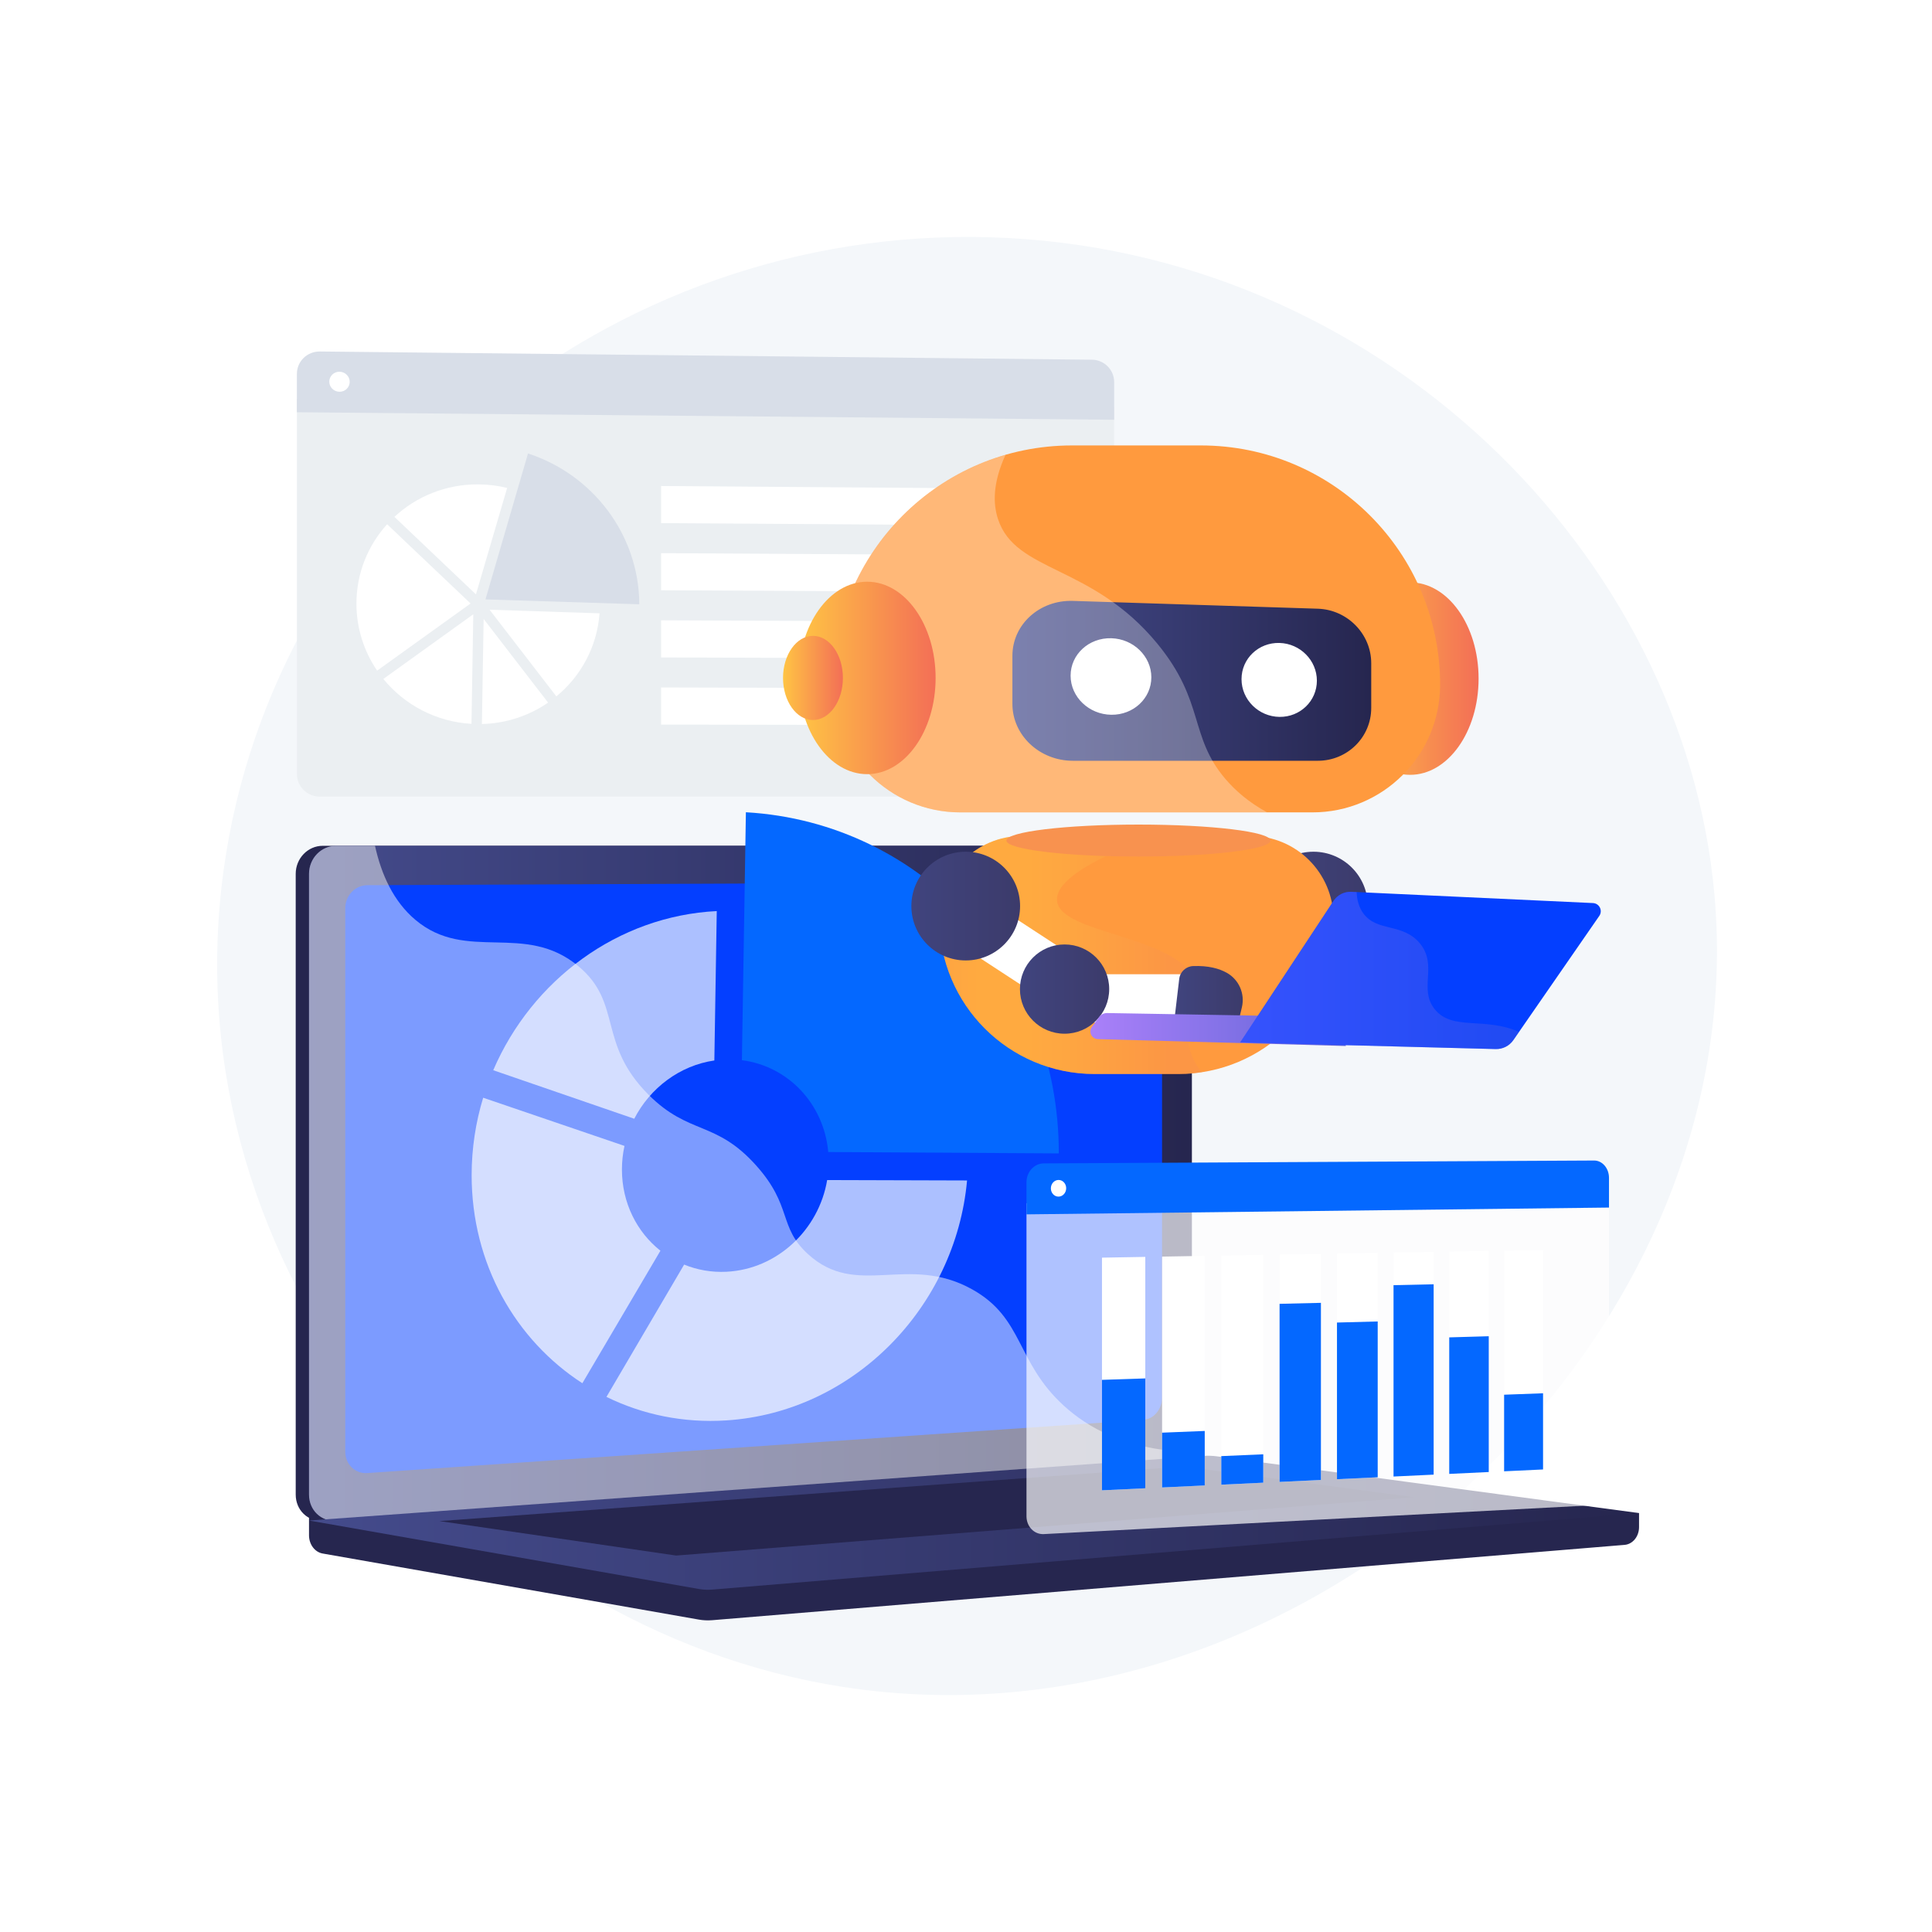
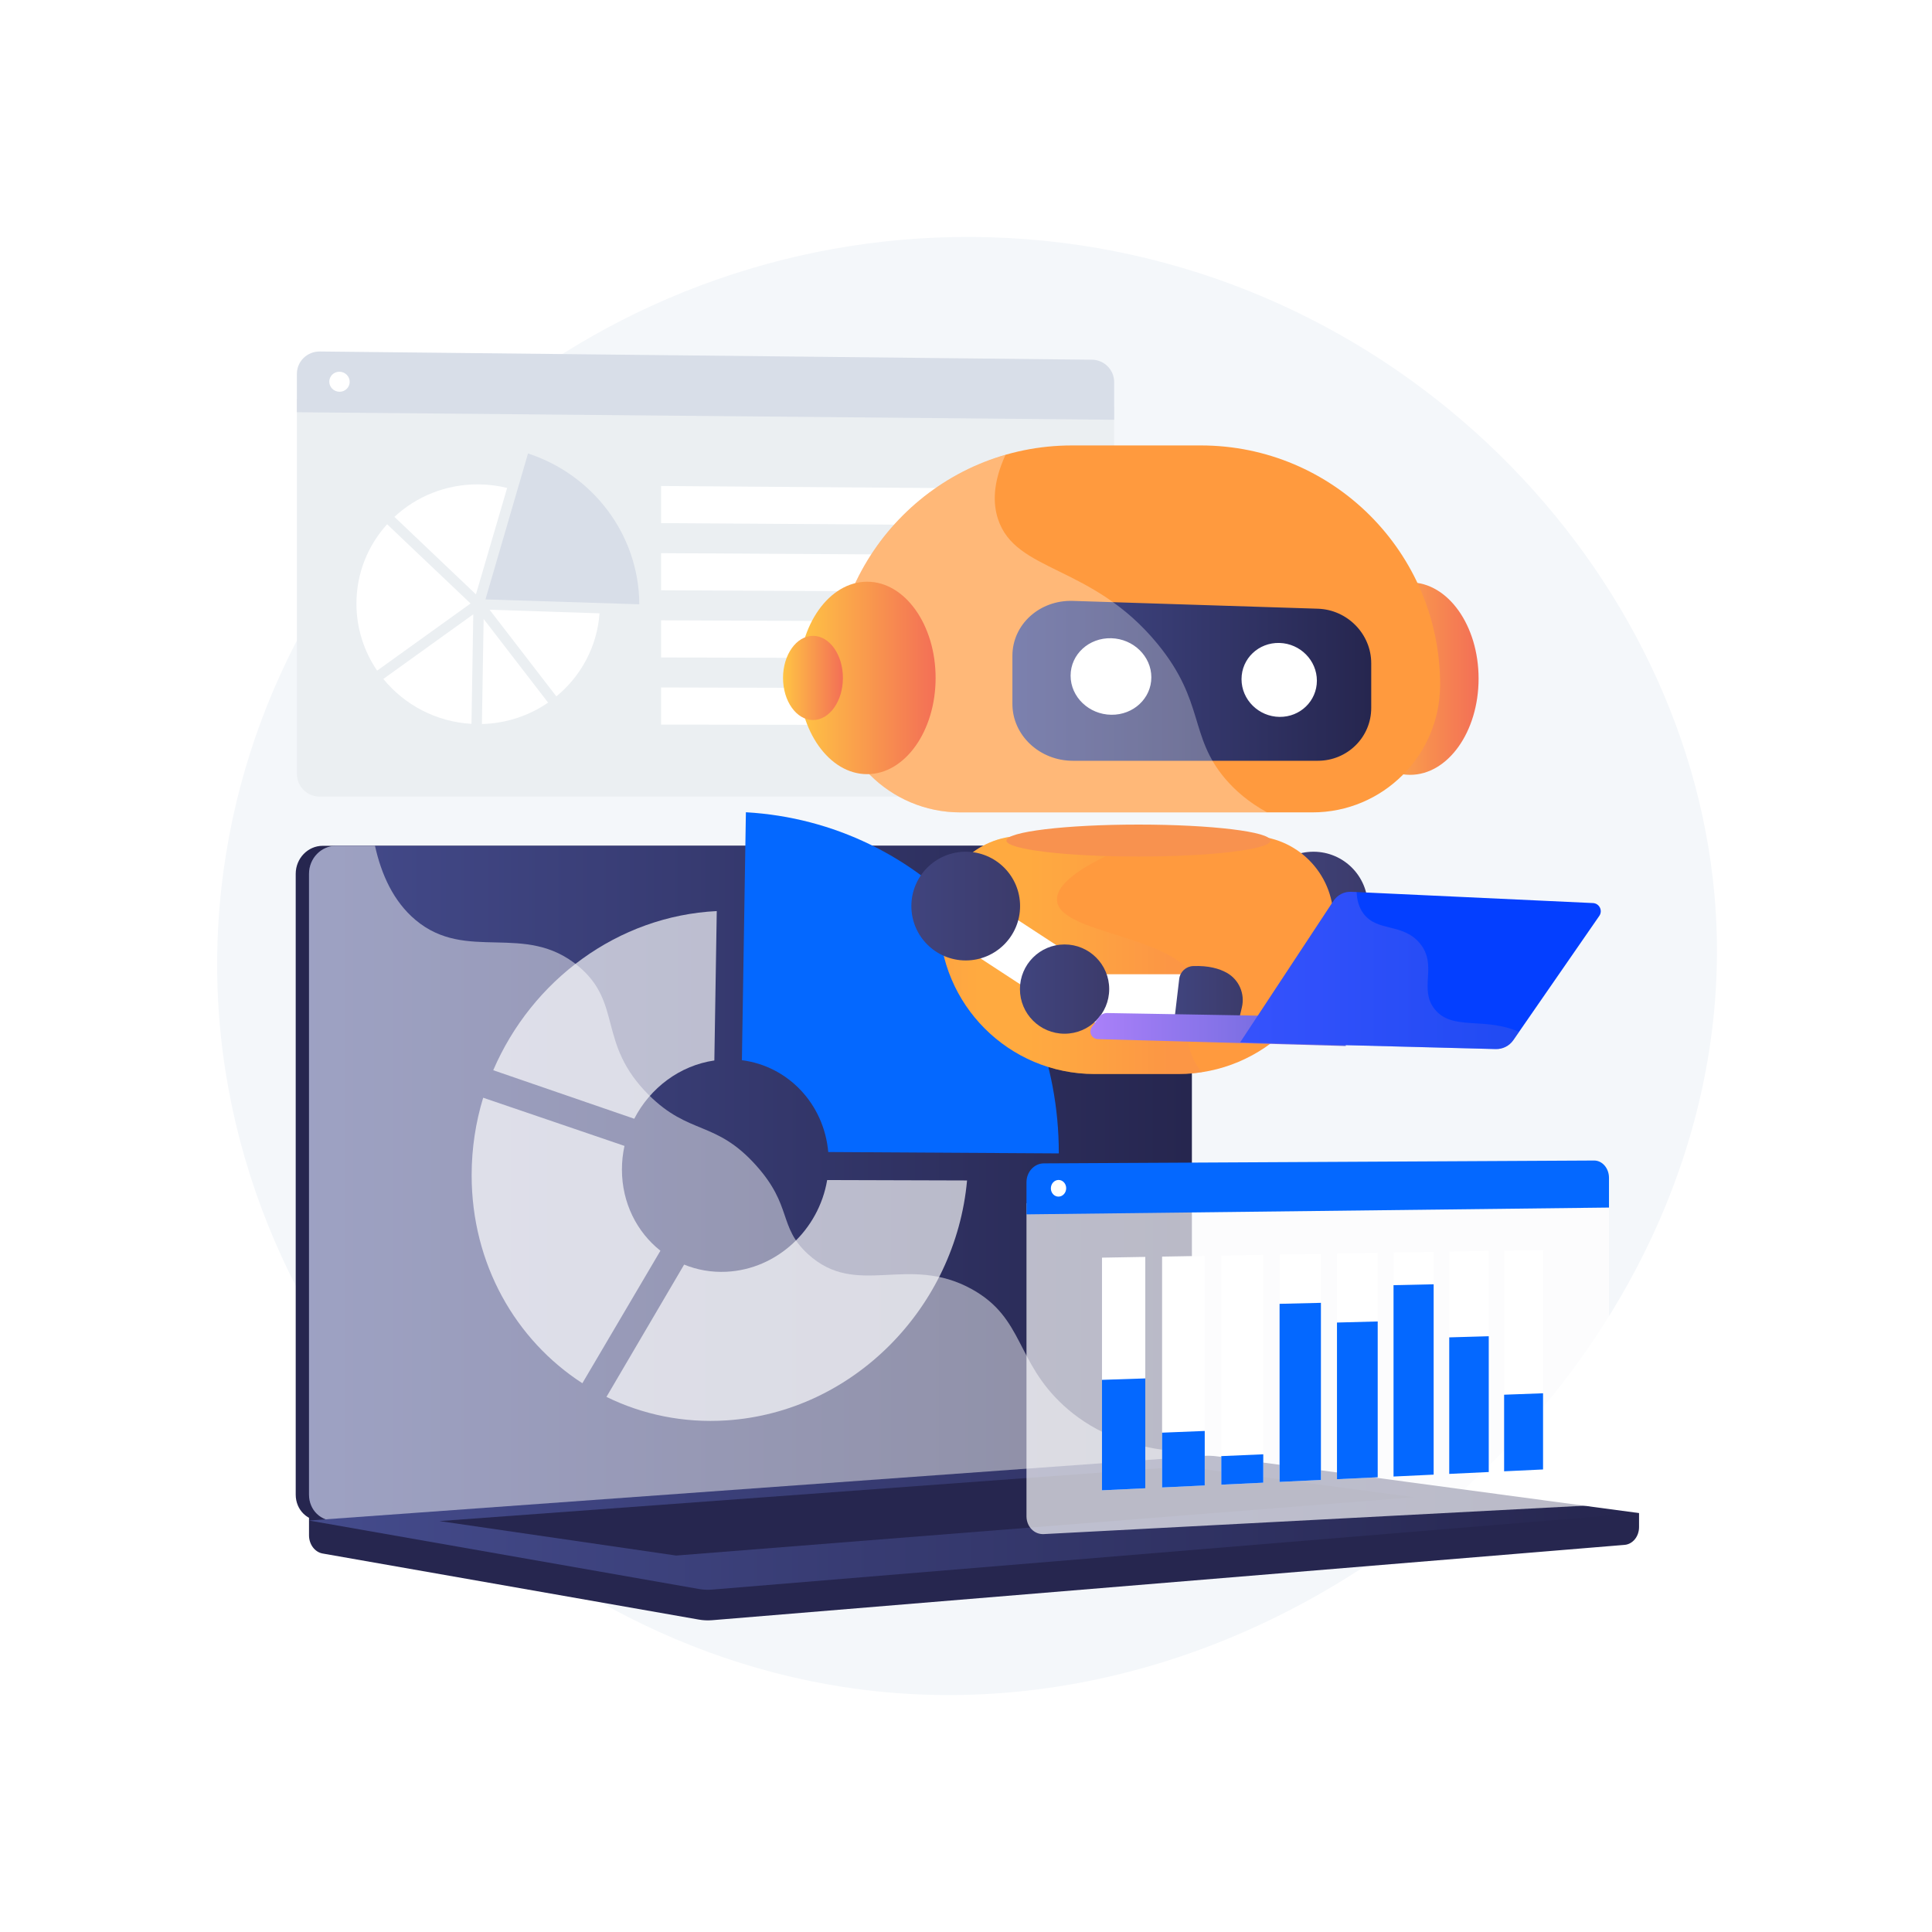
<svg xmlns="http://www.w3.org/2000/svg" x="0px" y="0px" viewBox="0 0 3710 3710" style="enable-background:new 0 0 3710 3710;" xml:space="preserve">
  <g id="Background">
    <g>
      <g>
        <rect style="fill:#FFFFFF00;" width="3710" height="3710" />
      </g>
    </g>
  </g>
  <g id="Illustration">
    <g>
      <path style="fill:#F4F7FA;" d="M1901.843,455.642C1164.559,433.87,525.916,968.84,429.427,1670.789   c-105.495,767.485,475.139,1458.037,1189.586,1568.639c888.652,137.571,1750.593-658.292,1673.2-1521.683   C3233.905,1067.254,2651.307,477.772,1901.843,455.642z" />
      <g>
        <g>
          <g>
            <path style="fill:#26264F;" d="M3147.44,2905.564l-2554.059-21.771v64.416c0,17.483,11.14,32.35,26.227,35l722.212,126.845      c8.571,1.506,17.263,1.905,25.911,1.19l1751.954-144.624c15.641-1.291,27.755-16.204,27.755-34.167V2905.564z" />
            <g>
              <path style="fill:#26264F;" d="M2220.582,2802.336l-1600.79,117.841c-28.645,2.108-51.936-20.298-51.936-50.052V1678.062       c0-29.754,23.29-53.875,51.936-53.875h1600.79c23.599,0,42.68,21.804,42.68,48.702v1077.603       C2263.262,2777.388,2244.181,2800.598,2220.582,2802.336z" />
              <linearGradient id="SVGID_1_" gradientUnits="userSpaceOnUse" x1="593.381" y1="2272.251" x2="2288.786" y2="2272.251">
                <stop offset="0" style="stop-color:#444B8C" />
                <stop offset="0.996" style="stop-color:#26264F" />
              </linearGradient>
              <path style="fill:url(#SVGID_1_);" d="M2246.106,2802.336L645.317,2920.176c-28.646,2.108-51.936-20.298-51.936-50.052       V1678.062c0-29.754,23.29-53.875,51.936-53.875h1600.789c23.6,0,42.68,21.804,42.68,48.702v1077.603       C2288.786,2777.388,2269.706,2800.598,2246.106,2802.336z" />
              <linearGradient id="SVGID_00000031189847402615141800000000867749190149499036_" gradientUnits="userSpaceOnUse" x1="663.015" y1="2261.109" x2="2231.452" y2="2261.109">
                <stop offset="0" style="stop-color:#AA80F9" />
                <stop offset="0.996" style="stop-color:#6165D7" />
              </linearGradient>
-               <path style="fill:#043fff;" d="M2196.237,2726.362L705.269,2828.723       c-23.31,1.6-42.254-16.79-42.254-41.081V1743.99c0-24.29,18.943-44.063,42.254-44.164l1490.969-6.428       c19.468-0.084,35.215,17.783,35.215,39.908v950.58C2231.452,2706.01,2215.705,2725.027,2196.237,2726.362z" />
              <path style="fill:#FFFFFF;" d="M1502.247,1656.793c0,11.076-8.239,20.081-18.414,20.114       c-10.187,0.033-18.454-8.941-18.454-20.042s8.267-20.107,18.454-20.115       C1494.008,1636.743,1502.247,1645.716,1502.247,1656.793z" />
              <path style="opacity:0.48;fill:#FFFFFF;" d="M645.311,2920.176l1592.691-117.244l8.105-0.596       c10.828-0.797,20.674-6.15,28.194-14.269c-114.612-6.272-185.799-46.945-231.72-88.971       c-92.219-84.398-76.224-167.628-175.672-223.118c-124.038-69.213-221.569,18.488-315.694-68.042       c-57.063-52.461-29.048-91.581-99.264-169.977c-77.77-86.83-128.402-57.642-206.56-135.79       c-98.823-98.812-49.398-175.691-134.523-246.635c-103.269-86.066-214.64-6.407-312.944-88.947       c-42.4-35.6-65.665-87.356-77.813-142.398h-74.793c-28.646,0-51.936,24.121-51.936,53.875v1192.063       C593.381,2899.876,616.667,2922.281,645.311,2920.176z" />
            </g>
            <linearGradient id="SVGID_00000147911249030754491130000017670452152113235378_" gradientUnits="userSpaceOnUse" x1="593.381" y1="2924.139" x2="3147.44" y2="2924.139">
              <stop offset="0" style="stop-color:#444B8C" />
              <stop offset="0.996" style="stop-color:#26264F" />
            </linearGradient>
            <path style="fill:url(#SVGID_00000147911249030754491130000017670452152113235378_);" d="M2309.909,2795.799L593.381,2919.838      l748.439,131.451c8.571,1.505,17.263,1.905,25.911,1.191l1779.709-146.916l-810.225-108.922      C2328.154,2795.424,2319.015,2795.141,2309.909,2795.799z" />
            <polygon style="fill:#26264F;" points="843.849,2920.905 2272.91,2816.1 2715.192,2875.079 1298.442,2987.11      " />
          </g>
        </g>
        <g>
          <g style="opacity:0.67;">
            <path style="fill:#FFFFFF;" d="M1217.948,2148.338c30.457-59.188,87.344-102.25,153.812-111.944l4.633-286.872      c-189.948,9.471-354.919,132.529-429.237,305.609L1217.948,2148.338z" />
            <path style="fill:#FFFFFF;" d="M1588.393,2266.038c-15.995,95.4-96.072,171.34-193.402,176.102      c-28.858,1.412-56.361-3.576-81.258-13.757l-149.158,254.042c69.079,33.908,147.641,50.502,230.416,45.143      c244.257-15.815,440.081-217.8,462.039-460.74L1588.393,2266.038z" />
            <path style="fill:#FFFFFF;" d="M1118.298,2656.21l149.904-254.454c-45.053-35.658-73.911-91.731-73.911-155.942      c0-15.515,1.699-30.685,4.896-45.332l-271.354-92.529c-14.387,47.214-22.146,97.184-22.146,148.718      C905.687,2427.319,990.353,2573.443,1118.298,2656.21z" />
          </g>
          <g>
            <linearGradient id="SVGID_00000031186151250251221000000011342438903721968281_" gradientUnits="userSpaceOnUse" x1="1680.792" y1="1938.499" x2="2385.795" y2="1244.179">
              <stop offset="0.004" style="stop-color:#E38DDD" />
              <stop offset="1" style="stop-color:#9571F6" />
            </linearGradient>
            <path style="fill:#0468ff;" d="M1424.665,2035.878      c88.835,11.375,157.621,84.009,165.82,176.343l442.729,2.636c0-0.202,0.004-0.403,0.004-0.604      c0-349.602-260.868-634.985-600.885-654.498L1424.665,2035.878z" />
          </g>
        </g>
      </g>
      <g>
        <path style="fill:#EBEFF2;" d="M570.143,765.957v720.511c0,23.922,19.773,43.312,44.152,43.312h1482.728    c23.47,0,42.488-19.012,42.488-42.465V780.892L570.143,765.957z" />
        <path style="fill:#D8DEE8;" d="M2097.023,690.762L614.295,674.961c-24.379-0.26-44.152,18.921-44.152,42.841v73.829    l1569.367,14.433V733.68C2139.511,710.226,2120.493,691.012,2097.023,690.762z" />
        <g>
          <g>
            <g>
              <path style="fill:#D8DEE8;" d="M932.225,1151.037l81.718-280.237c123.651,40.261,213.043,154.895,213.709,289.605       L932.225,1151.037z" />
            </g>
            <g>
              <path style="fill:#FFFFFF;" d="M1151.277,1177.755c-4.584,64.078-35.836,120.815-82.918,159.53l-128.245-166.443       L1151.277,1177.755z" />
              <path style="fill:#FFFFFF;" d="M913.956,1141.349c-49.472-46.886-109.146-103.562-156.584-148.821       c42.076-39.099,98.952-62.847,161.475-62.378c18.957,0.142,37.377,2.506,55.01,6.832L913.956,1141.349z" />
              <path style="fill:#FFFFFF;" d="M903.638,1158.883L724.21,1287.805c-25.097-36.797-39.749-81.048-39.749-128.61       c0-58.654,22.278-112.063,58.949-152.53c13.137,12.528,27.743,26.437,43.75,41.661       C835.645,1094.442,884.365,1140.622,903.638,1158.883z" />
              <path style="fill:#FFFFFF;" d="M908.837,1179.625l-3.47,210.381c-68.306-3.944-128.87-36.746-169.237-86.236L908.837,1179.625       z" />
              <path style="fill:#FFFFFF;" d="M928.725,1188.614l123.788,160.607c-36.147,24.884-79.85,39.911-127.114,41.11       L928.725,1188.614z" />
            </g>
          </g>
          <polygon style="fill:#FFFFFF;" points="2029.309,1009.551 1269.489,1004.535 1269.489,933.272 2029.309,938.969     " />
          <polygon style="fill:#FFFFFF;" points="2029.309,1137.271 1269.489,1133.487 1269.489,1062.224 2029.309,1066.689     " />
          <polygon style="fill:#FFFFFF;" points="2029.309,1264.992 1269.489,1262.438 1269.489,1191.176 2029.309,1194.41     " />
          <polygon style="fill:#FFFFFF;" points="2029.309,1392.712 1269.489,1391.39 1269.489,1320.127 2029.309,1322.13     " />
        </g>
        <path style="fill:#FFFFFF;" d="M671.518,733.267c0,10.621-8.772,19.146-19.596,19.041c-10.826-0.105-19.605-8.804-19.605-19.431    c0-10.627,8.779-19.152,19.605-19.042C662.746,713.946,671.518,722.645,671.518,733.267z" />
      </g>
      <g>
        <g>
          <rect x="2588.406" y="1673.268" transform="matrix(0.547 -0.837 0.837 0.547 -343.974 3040.598)" style="fill:#FFFFFF;" width="100.959" height="330.034" />
          <linearGradient id="SVGID_00000018226377868787827910000004901110592911608756_" gradientUnits="userSpaceOnUse" x1="2417.827" y1="1739.942" x2="2626.592" y2="1739.942">
            <stop offset="0" style="stop-color:#40447E" />
            <stop offset="0.996" style="stop-color:#3C3B6B" />
          </linearGradient>
          <circle style="fill:url(#SVGID_00000018226377868787827910000004901110592911608756_);" cx="2522.21" cy="1739.942" r="104.382" />
          <linearGradient id="SVGID_00000131355641823789745760000010361896812242633383_" gradientUnits="userSpaceOnUse" x1="2626.323" y1="1899.33" x2="2797.736" y2="1899.33">
            <stop offset="0" style="stop-color:#40447E" />
            <stop offset="0.996" style="stop-color:#3C3B6B" />
          </linearGradient>
          <circle style="fill:url(#SVGID_00000131355641823789745760000010361896812242633383_);" cx="2712.03" cy="1899.33" r="85.706" />
        </g>
        <g>
          <linearGradient id="SVGID_00000063604288207390049780000002603507581658468772_" gradientUnits="userSpaceOnUse" x1="2576.342" y1="1303.123" x2="2839.315" y2="1303.123">
            <stop offset="0" style="stop-color:#FFC444" />
            <stop offset="0.996" style="stop-color:#F36F56" />
          </linearGradient>
          <ellipse style="fill:url(#SVGID_00000063604288207390049780000002603507581658468772_);" cx="2707.828" cy="1303.123" rx="131.486" ry="184.778" />
          <linearGradient id="SVGID_00000088832050987018814630000006322782472554570376_" gradientUnits="userSpaceOnUse" x1="1599.028" y1="1207.694" x2="2765.42" y2="1207.694">
            <stop offset="0" style="stop-color:#FCB148" />
            <stop offset="0.052" style="stop-color:#FDBA46" />
            <stop offset="0.142" style="stop-color:#FFC244" />
            <stop offset="0.318" style="stop-color:#FFC444" />
            <stop offset="0.485" style="stop-color:#FDB946" />
            <stop offset="0.775" style="stop-color:#F99C4D" />
            <stop offset="0.866" style="stop-color:#F8924F" />
            <stop offset="1" style="stop-color:#F8924F" />
          </linearGradient>
          <path style="fill:#ff9a3e;" d="M2305.961,855.378h-247.475     c-253.751,0-459.458,205.707-459.458,459.458v0.004c0,135.404,109.767,245.17,245.17,245.17h676.051     c135.404,0,245.171-109.767,245.171-245.171v-0.001C2765.42,1061.085,2559.713,855.378,2305.961,855.378z" />
          <linearGradient id="SVGID_00000101791150520425249050000007587086954384137106_" gradientUnits="userSpaceOnUse" x1="1803.864" y1="1833.842" x2="2560.585" y2="1833.842">
            <stop offset="0" style="stop-color:#FCB148" />
            <stop offset="0.052" style="stop-color:#FDBA46" />
            <stop offset="0.142" style="stop-color:#FFC244" />
            <stop offset="0.318" style="stop-color:#FFC444" />
            <stop offset="0.485" style="stop-color:#FDB946" />
            <stop offset="0.775" style="stop-color:#F99C4D" />
            <stop offset="0.866" style="stop-color:#F8924F" />
            <stop offset="1" style="stop-color:#F8924F" />
          </linearGradient>
          <path style="fill:#ff9a3e;" d="M2262.501,2062.415h-160.555     c-164.626,0-298.082-133.456-298.082-298.083v-0.002c0-87.846,71.213-159.059,159.059-159.059h438.602     c87.846,0,159.06,71.214,159.06,159.06v0.001C2560.585,1928.958,2427.128,2062.415,2262.501,2062.415z" />
          <g>
            <linearGradient id="SVGID_00000008855732616640941880000003813047166446297775_" gradientUnits="userSpaceOnUse" x1="1944.124" y1="1307.367" x2="2633.165" y2="1307.367">
              <stop offset="0" style="stop-color:#444B8C" />
              <stop offset="0.996" style="stop-color:#26264F" />
            </linearGradient>
            <path style="fill:url(#SVGID_00000008855732616640941880000003813047166446297775_);" d="M2530.593,1460.906h-470.416      c-63.75,0-116.053-48.865-116.053-109.143v-92.432c0-60.278,52.303-107.475,116.053-105.441l470.416,15.007      c56.934,1.816,102.572,48.68,102.572,104.694v85.894C2633.165,1415.498,2587.527,1460.906,2530.593,1460.906z" />
            <g>
              <g>
                <path style="fill:#FFFFFF;" d="M2210.897,1300.641c0,40.255-34.269,72.456-76.885,71.918        c-43-0.543-78.143-34.155-78.143-75.069c0-40.915,35.143-73.098,78.143-71.892        C2176.628,1226.792,2210.897,1260.386,2210.897,1300.641z" />
                <path style="fill:#FFFFFF;" d="M2528.801,1307.103c0,38.904-32.002,70.038-71.79,69.535        c-40.133-0.507-72.925-32.958-72.925-72.477c0-39.519,32.792-70.637,72.925-69.512        C2496.799,1235.765,2528.801,1268.199,2528.801,1307.103z" />
              </g>
            </g>
          </g>
          <path style="opacity:0.3;fill:#FFFFFF;" d="M2352.936,1495.564c-69.962-82.202-38.873-147.942-130.338-259.337     c-125.849-153.275-272.662-135.931-306.29-239.887c-9.318-28.806-10.388-68.344,14.605-122.999     c-191.682,55.29-331.885,232.012-331.885,441.495v0.004c0,135.404,109.766,245.17,245.169,245.17h589.169     C2398.078,1540.772,2372.288,1518.302,2352.936,1495.564z" />
          <linearGradient id="SVGID_00000123414243685745201850000011790216323261299126_" gradientUnits="userSpaceOnUse" x1="1533.661" y1="1301.838" x2="1796.633" y2="1301.838">
            <stop offset="0" style="stop-color:#FFC444" />
            <stop offset="0.996" style="stop-color:#F36F56" />
          </linearGradient>
          <ellipse style="fill:url(#SVGID_00000123414243685745201850000011790216323261299126_);" cx="1665.147" cy="1301.838" rx="131.486" ry="184.778" />
          <linearGradient id="SVGID_00000025415311792194848520000016239032763443834550_" gradientUnits="userSpaceOnUse" x1="1503.636" y1="1301.838" x2="1618.63" y2="1301.838">
            <stop offset="0" style="stop-color:#FFC444" />
            <stop offset="0.996" style="stop-color:#F36F56" />
          </linearGradient>
          <ellipse style="fill:url(#SVGID_00000025415311792194848520000016239032763443834550_);" cx="1561.133" cy="1301.838" rx="57.497" ry="80.8" />
          <linearGradient id="SVGID_00000050630838468976253990000016269475362869792939_" gradientUnits="userSpaceOnUse" x1="1803.864" y1="1833.842" x2="2307.875" y2="1833.842">
            <stop offset="0" style="stop-color:#FCB148" />
            <stop offset="0.052" style="stop-color:#FDBA46" />
            <stop offset="0.142" style="stop-color:#FFC244" />
            <stop offset="0.318" style="stop-color:#FFC444" />
            <stop offset="0.485" style="stop-color:#FDB946" />
            <stop offset="0.775" style="stop-color:#F99C4D" />
            <stop offset="0.866" style="stop-color:#F8924F" />
            <stop offset="1" style="stop-color:#F8924F" />
          </linearGradient>
          <path style="opacity:0.4;fill:url(#SVGID_00000050630838468976253990000016269475362869792939_);" d="M2302.042,1898.313     c-22.026-103.448-265.68-100.952-272.305-168.569c-5.108-52.125,134.783-103.733,152.362-110.218     c15.034-5.546,29.956-10.24,44.73-14.256h-263.905c-87.846,0-159.059,71.213-159.059,159.059v0.002     c0,164.627,133.455,298.083,298.082,298.083h160.555c15.427,0,30.578-1.173,45.374-3.432     c-13.972-17.318-23.081-36.259-25.285-56.934C2277.706,1956.222,2310.577,1938.399,2302.042,1898.313z" />
          <linearGradient id="SVGID_00000085934348477611671430000017980192239903200402_" gradientUnits="userSpaceOnUse" x1="2072.716" y1="2491.984" x2="2145.63" y2="1927.858">
            <stop offset="0" style="stop-color:#FCB148" />
            <stop offset="0.052" style="stop-color:#FDBA46" />
            <stop offset="0.142" style="stop-color:#FFC244" />
            <stop offset="0.318" style="stop-color:#FFC444" />
            <stop offset="0.398" style="stop-color:#FEC045" />
            <stop offset="0.71" style="stop-color:#FAA34B" />
            <stop offset="0.866" style="stop-color:#F8924F" />
            <stop offset="1" style="stop-color:#F8924F" />
          </linearGradient>
          <ellipse style="fill:url(#SVGID_00000085934348477611671430000017980192239903200402_);" cx="2186.18" cy="1614.127" rx="253.569" ry="30.701" />
        </g>
        <g>
          <rect x="1920.664" y="1673.268" transform="matrix(0.547 -0.837 0.837 0.547 -646.229 2481.761)" style="fill:#FFFFFF;" width="100.959" height="330.034" />
          <linearGradient id="SVGID_00000083089154186056483540000005183961038428231330_" gradientUnits="userSpaceOnUse" x1="1750.084" y1="1739.942" x2="1958.849" y2="1739.942">
            <stop offset="0" style="stop-color:#40447E" />
            <stop offset="0.996" style="stop-color:#3C3B6B" />
          </linearGradient>
          <circle style="fill:url(#SVGID_00000083089154186056483540000005183961038428231330_);" cx="1854.467" cy="1739.942" r="104.382" />
          <polygon style="fill:#FFFFFF;" points="2092.896,1870.814 2334.666,1870.814 2325.071,1970.853 2088.1,1962.917     " />
          <linearGradient id="SVGID_00000152944941553374436000000003302922621405279163_" gradientUnits="userSpaceOnUse" x1="1958.58" y1="1899.33" x2="2129.993" y2="1899.33">
            <stop offset="0" style="stop-color:#40447E" />
            <stop offset="0.996" style="stop-color:#3C3B6B" />
          </linearGradient>
          <circle style="fill:url(#SVGID_00000152944941553374436000000003302922621405279163_);" cx="2044.287" cy="1899.33" r="85.706" />
          <linearGradient id="SVGID_00000031885806553471802030000005100385331319746219_" gradientUnits="userSpaceOnUse" x1="2255.994" y1="1903.202" x2="2386.424" y2="1903.202">
            <stop offset="0" style="stop-color:#40447E" />
            <stop offset="0.996" style="stop-color:#3C3B6B" />
          </linearGradient>
          <path style="fill:url(#SVGID_00000031885806553471802030000005100385331319746219_);" d="M2355.75,1868.039     c-14.652-8.201-35.341-13.975-64.454-12.913c-13.827,0.504-25.252,11.006-26.871,24.747l-8.43,71.531h124.722l4.07-17.092     C2390.998,1908.224,2379.15,1881.138,2355.75,1868.039z" />
        </g>
        <g>
          <linearGradient id="SVGID_00000107562589948351154780000018318266556313980317_" gradientUnits="userSpaceOnUse" x1="2093.909" y1="1976.989" x2="2584.373" y2="1976.989">
            <stop offset="0" style="stop-color:#AA80F9" />
            <stop offset="0.996" style="stop-color:#6165D7" />
          </linearGradient>
          <path style="fill:url(#SVGID_00000107562589948351154780000018318266556313980317_);" d="M2575.978,1953.102l-449.925-7.773     c-6.191-0.106-12.042,2.831-15.656,7.859l-13.722,19.099c-6.832,9.508-0.255,22.785,11.449,23.111l476.248,13.254     L2575.978,1953.102z" />
          <linearGradient id="SVGID_00000114047721971777015740000006144651179507967104_" gradientUnits="userSpaceOnUse" x1="2381.582" y1="1863.512" x2="3073.936" y2="1863.512">
            <stop offset="0" style="stop-color:#AA80F9" />
            <stop offset="0.996" style="stop-color:#6165D7" />
          </linearGradient>
          <path style="fill:#043fff;" d="M3058.924,1734.139l-463.928-21.599     c-13.727-0.64-26.774,6-34.337,17.474l-179.077,271.702l490.627,12.797c13.466,0.352,26.202-6.113,33.868-17.19l165.044-238.537     C3078.146,1748.631,3071.26,1734.713,3058.924,1734.139z" />
          <linearGradient id="SVGID_00000121248687475595204530000004880710585537576087_" gradientUnits="userSpaceOnUse" x1="2381.582" y1="1863.513" x2="2916.944" y2="1863.513">
            <stop offset="0" style="stop-color:#AA80F9" />
            <stop offset="0.996" style="stop-color:#6165D7" />
          </linearGradient>
          <path style="opacity:0.3;fill:url(#SVGID_00000121248687475595204530000004880710585537576087_);" d="M2560.658,1730.015     c7.564-11.475,20.611-18.115,34.338-17.475l10.166,0.473c0.528,15.058,4.214,29.042,12.637,40.692     c26.293,36.372,75.164,18.232,108.135,57.062c36.218,42.655-2.835,88.01,29.451,127.615     c33.981,41.685,95.231,13.614,161.56,43.232l-10.869,15.708c-7.665,11.079-20.4,17.543-33.866,17.193l-490.627-12.798     L2560.658,1730.015z" />
        </g>
      </g>
      <g>
        <g>
          <path style="opacity:0.68;fill:#FFFFFF;" d="M1971.143,2310.484v601.046c0,19.955,14.915,35.347,33.272,34.383l1056.673-55.483     c15.831-0.831,28.639-16.479,28.639-34.953V2299.04L1971.143,2310.484z" />
          <linearGradient id="SVGID_00000020371136996095823490000007506638345510325929_" gradientUnits="userSpaceOnUse" x1="2622.501" y1="2138.616" x2="2123.446" y2="2954.464">
            <stop offset="0" style="stop-color:#FF9085" />
            <stop offset="1" style="stop-color:#FB6FBB" />
          </linearGradient>
          <path style="fill:#0468ff;" d="M3061.089,2228.55l-1056.673,5.462     c-18.357,0.095-33.272,16.348-33.272,36.303v61.587l1118.584-13.034v-57.017     C3089.727,2243.377,3076.92,2228.469,3061.089,2228.55z" />
          <path style="fill:#FFFFFF;" d="M2047.375,2281.736c0,8.827-6.574,16.044-14.69,16.12c-8.125,0.077-14.719-7.031-14.719-15.874     c0-8.844,6.594-16.062,14.719-16.121C2040.801,2265.802,2047.375,2272.909,2047.375,2281.736z" />
        </g>
        <g>
          <polygon style="fill:#FFFFFF;" points="2199.281,2857.9 2116.135,2861.83 2116.135,2415.06 2199.281,2413.618     " />
          <linearGradient id="SVGID_00000137103468183012619680000014148061801265799322_" gradientUnits="userSpaceOnUse" x1="2206.234" y1="2602.372" x2="2090.863" y2="2962.409">
            <stop offset="0" style="stop-color:#FF9085" />
            <stop offset="1" style="stop-color:#FB6FBB" />
          </linearGradient>
          <polygon style="fill:#0468ff;" points="2199.281,2857.9      2116.135,2861.83 2116.135,2649.713 2199.281,2646.965     " />
          <polygon style="fill:#FFFFFF;" points="2313.435,2852.504 2231.565,2856.374 2231.565,2413.059 2313.435,2411.639     " />
          <linearGradient id="SVGID_00000171690241113096417910000000956285556032294817_" gradientUnits="userSpaceOnUse" x1="2299.589" y1="2717.285" x2="2235.213" y2="2918.184">
            <stop offset="0" style="stop-color:#FF9085" />
            <stop offset="1" style="stop-color:#FB6FBB" />
          </linearGradient>
          <polygon style="fill:#0468ff;" points="2313.435,2852.504      2231.565,2856.374 2231.565,2751.135 2313.435,2747.847     " />
          <polygon style="fill:#FFFFFF;" points="2425.846,2847.191 2345.225,2851.002 2345.225,2411.088 2425.846,2409.69     " />
          <linearGradient id="SVGID_00000059276205851039736760000009107750099052176038_" gradientUnits="userSpaceOnUse" x1="2402.464" y1="2768.855" x2="2362.255" y2="2894.335">
            <stop offset="0" style="stop-color:#FF9085" />
            <stop offset="1" style="stop-color:#FB6FBB" />
          </linearGradient>
          <polygon style="fill:#0468ff;" points="2425.846,2847.191      2345.225,2851.002 2345.225,2796.176 2425.846,2792.666     " />
          <polygon style="fill:#FFFFFF;" points="2536.555,2841.958 2457.154,2845.711 2457.154,2409.148 2536.555,2407.771     " />
          <linearGradient id="SVGID_00000151513352744288268210000000120975716819978677_" gradientUnits="userSpaceOnUse" x1="2571.056" y1="2441.277" x2="2394.623" y2="2991.869">
            <stop offset="0" style="stop-color:#FF9085" />
            <stop offset="1" style="stop-color:#FB6FBB" />
          </linearGradient>
          <polygon style="fill:#0468ff;" points="2536.555,2841.958      2457.154,2845.711 2457.154,2503.714 2536.555,2501.823     " />
          <polygon style="fill:#FFFFFF;" points="2645.6,2836.804 2567.391,2840.5 2567.391,2407.236 2645.6,2405.881     " />
          <linearGradient id="SVGID_00000002346902258687164110000006819707837458116287_" gradientUnits="userSpaceOnUse" x1="2672.392" y1="2482.588" x2="2515.715" y2="2971.528">
            <stop offset="0" style="stop-color:#FF9085" />
            <stop offset="1" style="stop-color:#FB6FBB" />
          </linearGradient>
          <polygon style="fill:#0468ff;" points="2645.6,2836.804      2567.391,2840.5 2567.391,2539.658 2645.6,2537.587     " />
          <polygon style="fill:#FFFFFF;" points="2753.017,2831.726 2675.974,2835.368 2675.974,2405.354 2753.017,2404.018     " />
          <linearGradient id="SVGID_00000157305106874005996360000017188408445089772689_" gradientUnits="userSpaceOnUse" x1="2793.624" y1="2402.864" x2="2605.479" y2="2990.007">
            <stop offset="0" style="stop-color:#FF9085" />
            <stop offset="1" style="stop-color:#FB6FBB" />
          </linearGradient>
          <polygon style="fill:#0468ff;" points="2753.017,2831.726      2675.974,2835.368 2675.974,2467.878 2753.017,2466.207     " />
          <polygon style="fill:#FFFFFF;" points="2858.843,2826.725 2782.94,2830.312 2782.94,2403.5 2858.843,2402.183     " />
          <linearGradient id="SVGID_00000090282637275366013840000001314506165560403636_" gradientUnits="userSpaceOnUse" x1="2878.898" y1="2516.413" x2="2740.993" y2="2946.775">
            <stop offset="0" style="stop-color:#FF9085" />
            <stop offset="1" style="stop-color:#FB6FBB" />
          </linearGradient>
          <polygon style="fill:#0468ff;" points="2858.843,2826.725      2782.94,2830.312 2782.94,2568.145 2858.843,2565.953     " />
          <polygon style="fill:#FFFFFF;" points="2963.114,2821.796 2888.325,2825.331 2888.325,2401.672 2963.114,2400.376     " />
          <linearGradient id="SVGID_00000125596947165508109370000012846190911360181169_" gradientUnits="userSpaceOnUse" x1="2960.653" y1="2641.002" x2="2877.623" y2="2900.114">
            <stop offset="0" style="stop-color:#FF9085" />
            <stop offset="1" style="stop-color:#FB6FBB" />
          </linearGradient>
          <polygon style="fill:#0468ff;" points="2963.114,2821.796      2888.325,2825.331 2888.325,2678.245 2963.114,2675.487     " />
        </g>
      </g>
    </g>
  </g>
</svg>